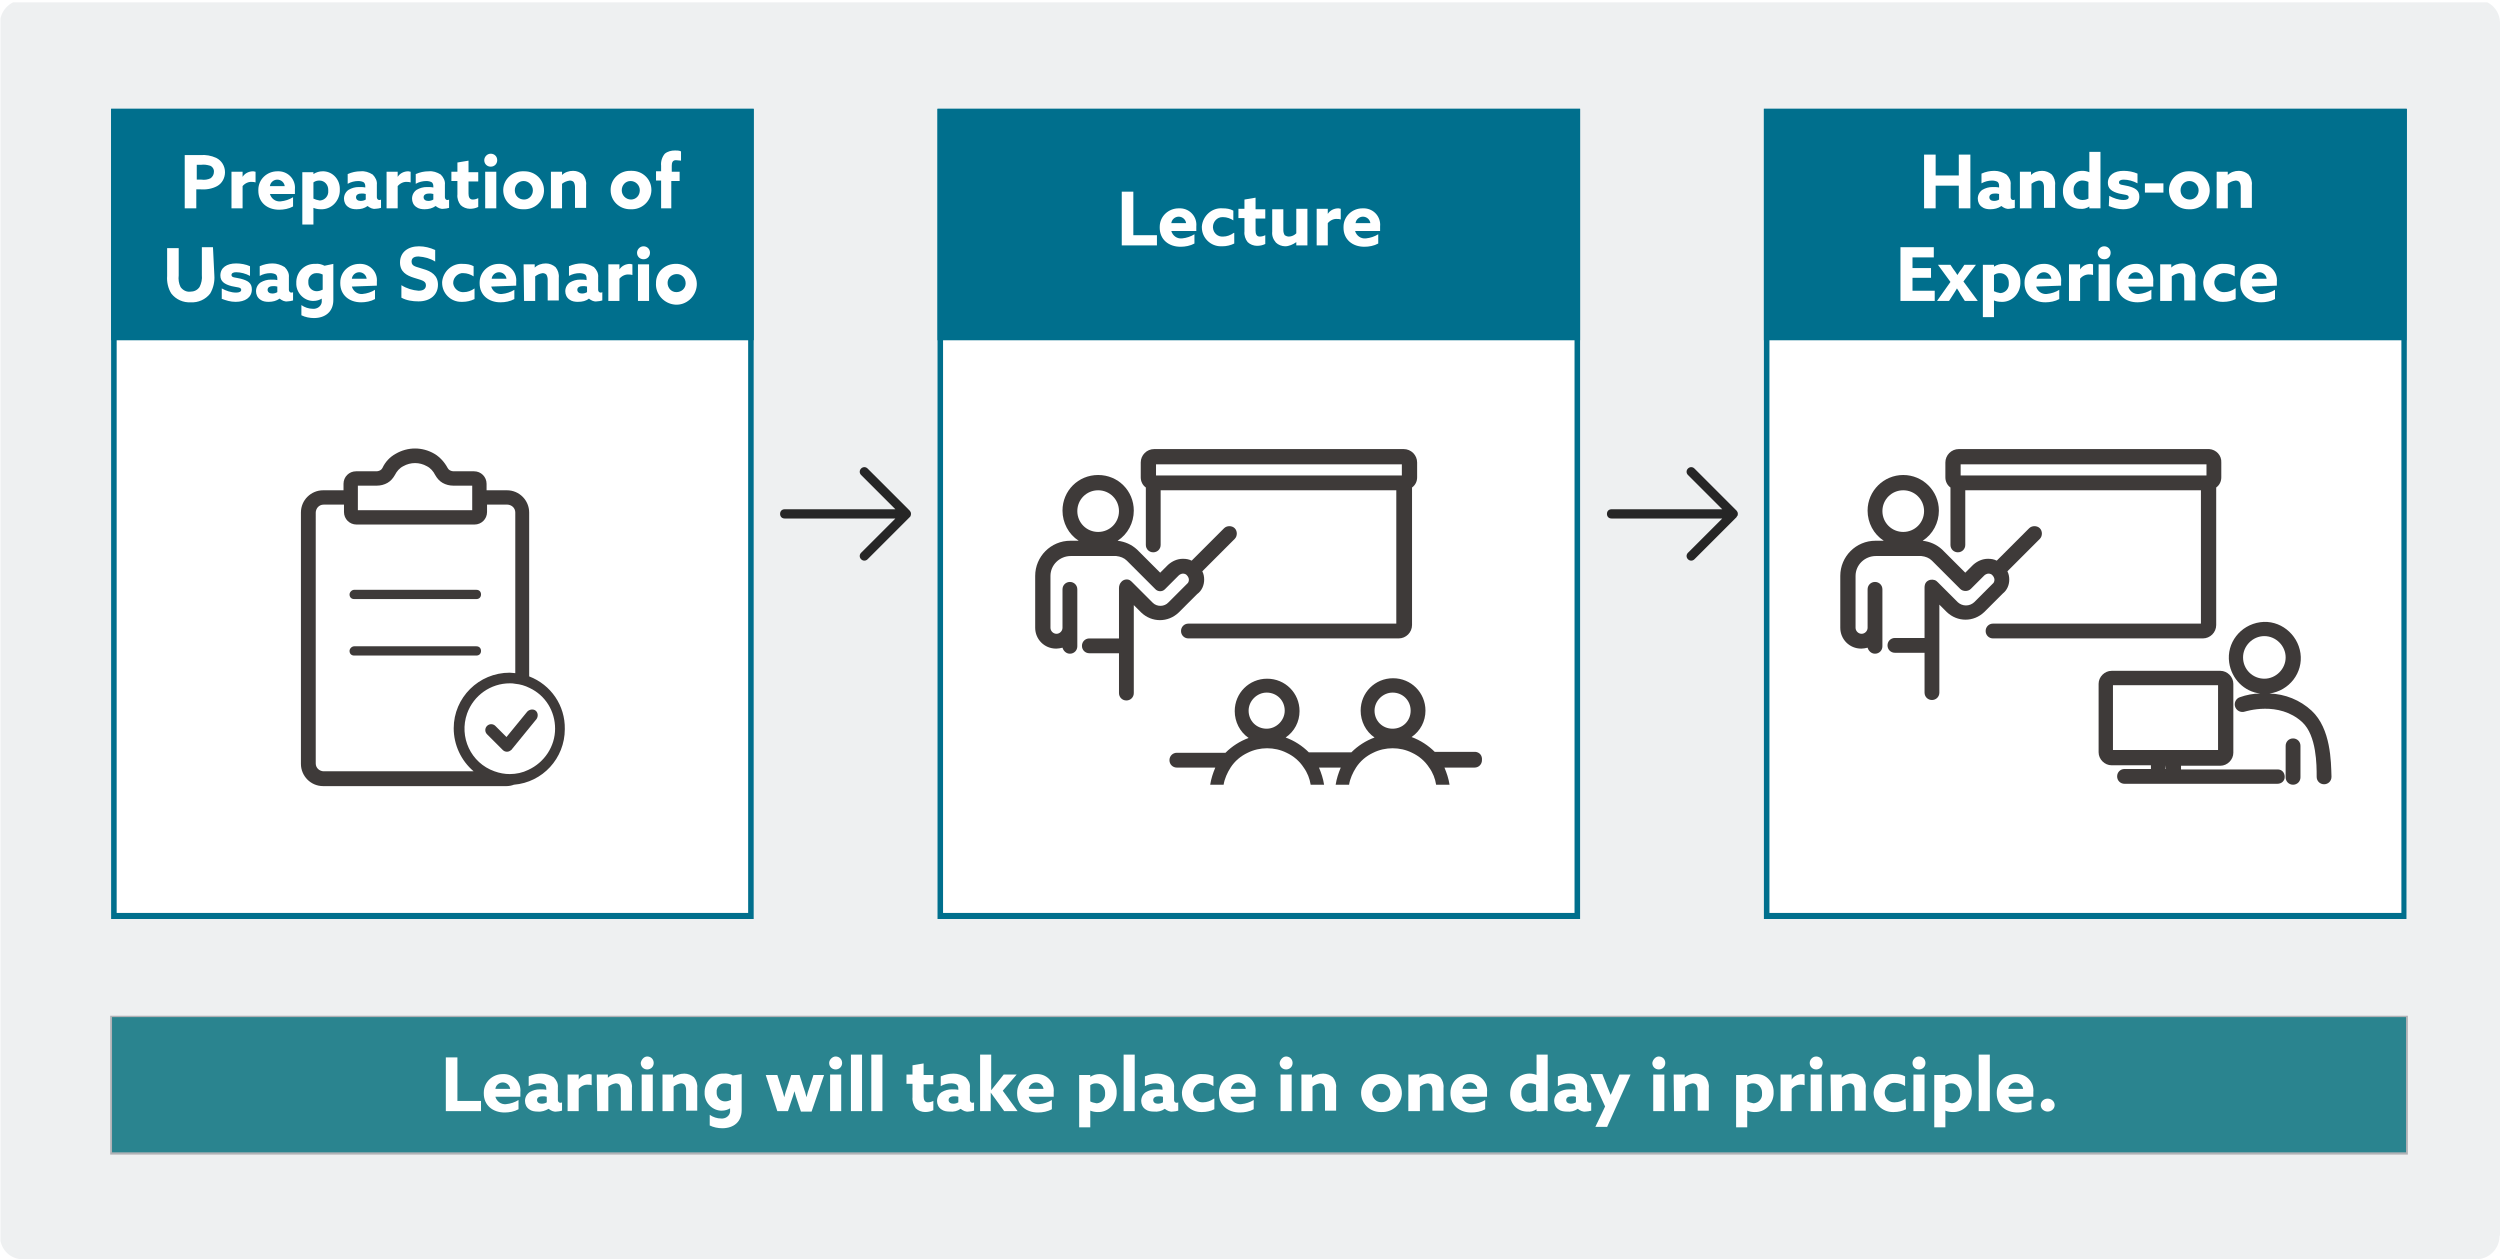
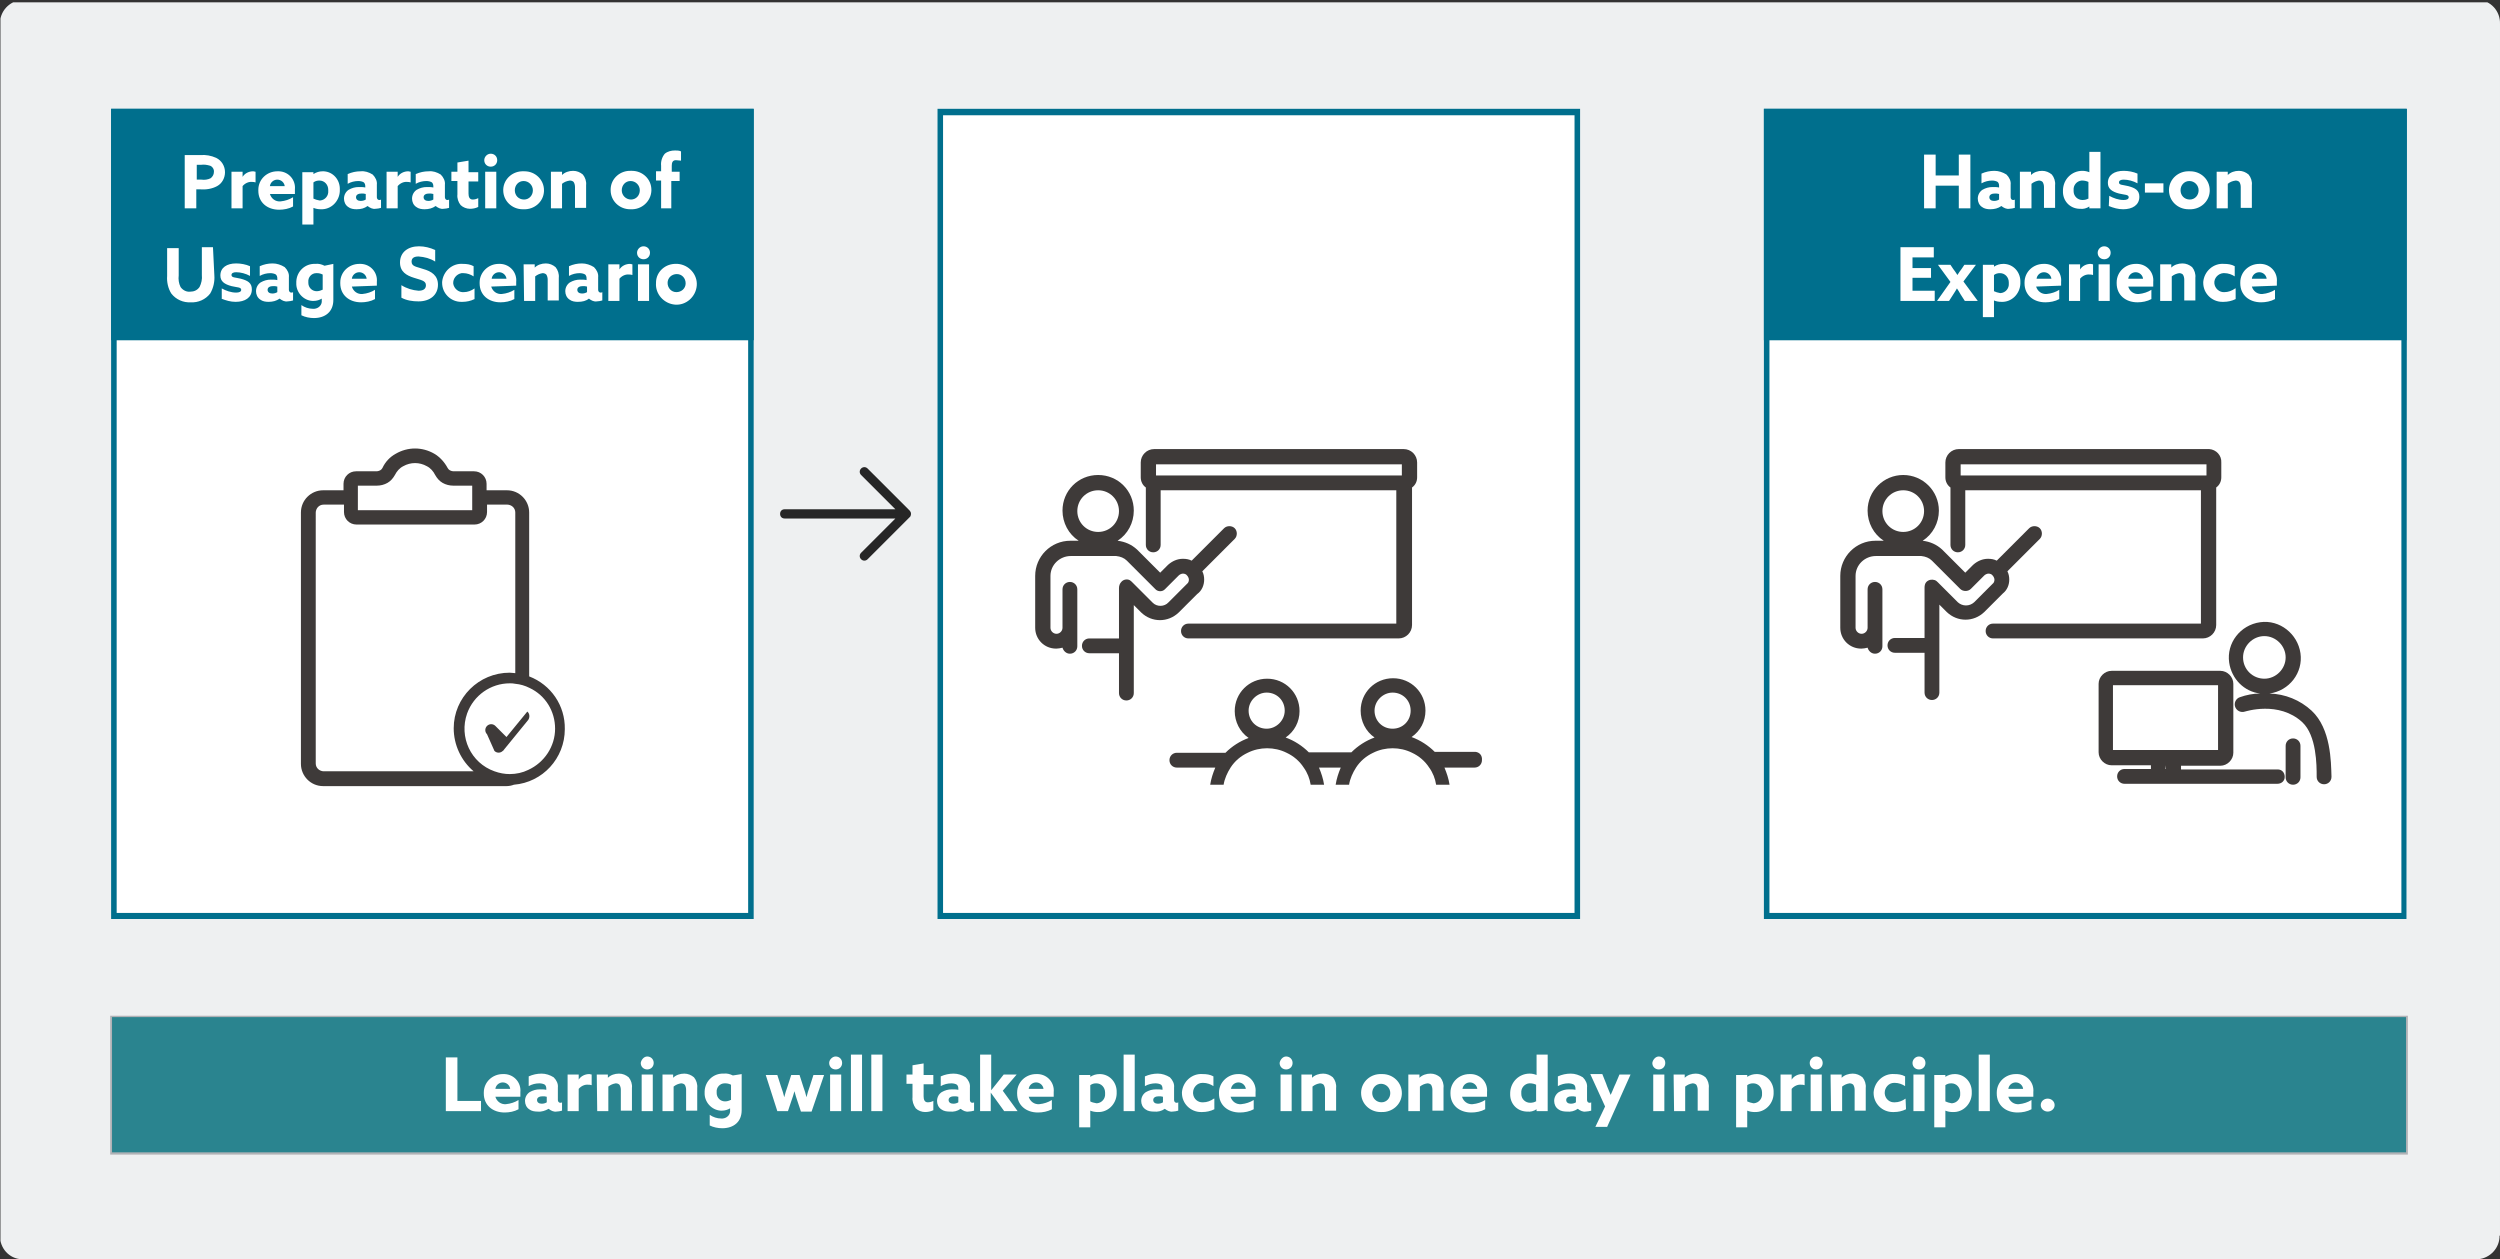
<svg xmlns="http://www.w3.org/2000/svg" xmlns:xlink="http://www.w3.org/1999/xlink" version="1.1" id="レイヤー_1" x="0px" y="0px" viewBox="0 0 540 272" style="enable-background:new 0 0 540 272;" xml:space="preserve">
  <rect x="0" y="0" width="540" height="272" fill="#333333" stroke="none" />
  <style type="text/css">
	.st0{clip-path:url(#SVGID_00000087393521946837926250000003205281659387807933_);fill:#FFFFFF;}
	.st1{clip-path:url(#SVGID_00000087393521946837926250000003205281659387807933_);}
	.st2{fill:#EEF0F1;}
	.st3{fill:#2A848F;}
	.st4{fill:#B0B2B6;}
	.st5{fill:#FFFFFF;}
	.st6{fill:#006F8D;}
	.st7{fill:#3E3A39;}
	.st8{fill:#262626;}
</style>
  <g>
    <defs>
      <rect id="SVGID_1_" width="540" height="272" />
    </defs>
    <clipPath id="SVGID_00000148653984394415320910000007264007300576606624_">
      <use xlink:href="#SVGID_1_" style="overflow:visible;" />
    </clipPath>
-     <rect style="clip-path:url(#SVGID_00000148653984394415320910000007264007300576606624_);fill:#FFFFFF;" width="540" height="272" />
    <g transform="translate(0.1 0.5)" style="clip-path:url(#SVGID_00000148653984394415320910000007264007300576606624_);">
      <path class="st2" d="M539.8,266.3c0.1,2.7-2,5-4.7,5.2H4.6c-2.7-0.1-4.8-2.4-4.7-5.2V4.7c-0.1-2.7,2-5,4.7-5.2h530.6    c2.7,0.1,4.8,2.4,4.7,5.2v261.7H539.8z" />
      <g transform="translate(0 25)">
        <rect x="23.9" y="194" class="st3" width="495.9" height="29.6" />
        <path class="st4" d="M520,223.9H23.7v-30H520V223.9z M24.1,223.4h495.5v-29.2H24.1L24.1,223.4z" />
      </g>
      <rect x="23.9" y="23" class="st5" width="138.8" height="175" />
      <path class="st6" d="M161.5,24.4v172.3H25.1V24.4H161.5 M162.7,23H23.9v175h138.8V23z" />
      <rect x="23.9" y="23" class="st6" width="138.8" height="50" />
      <path class="st5" d="M39.8,44.5h2.5v-4.1h0.8c1.3,0.1,2.6-0.1,3.7-0.7c1.1-0.6,1.7-1.8,1.7-3c0-1.3-0.7-2.5-1.9-3.1    c-1.1-0.5-2.3-0.7-3.4-0.6h-3.4L39.8,44.5z M42.4,38.3v-3.2h0.9c0.7-0.1,1.3,0,2,0.2c0.5,0.2,0.9,0.8,0.8,1.4c0,0.5-0.3,1-0.7,1.3    c-0.6,0.3-1.3,0.4-2,0.3L42.4,38.3z M49.9,44.5h2.4v-4.8c0.5-0.6,1.3-1,2.1-0.9c0.2,0,0.4,0,0.7,0.1v-2.3c-0.2,0-0.3-0.1-0.5-0.1    c-0.9,0-1.8,0.4-2.3,1.2l0,0v-1.1h-2.4L49.9,44.5z M63.6,41.2c0-0.3,0-0.6,0-0.8c0.2-2-1.3-3.8-3.4-3.9c-0.1,0-0.3,0-0.4,0    c-2.2,0-4.1,1.7-4.1,4c0,0.1,0,0.1,0,0.2c0,2.5,1.9,4.1,4.5,4.1c1,0,2.1-0.2,3-0.7v-2c-0.8,0.5-1.7,0.8-2.7,0.9    c-1.1,0.1-2-0.6-2.3-1.6H63.6z M58.2,39.7c0.1-0.8,0.8-1.4,1.6-1.4c0.8,0,1.5,0.6,1.6,1.4H58.2z M67.6,44.4L67.6,44.4    c0.5,0.2,1,0.3,1.6,0.3c2.2,0.1,4-1.7,4.1-3.9c0-0.1,0-0.2,0-0.3c0.1-2.1-1.4-3.9-3.5-4c-0.1,0-0.1,0-0.2,0c-0.7,0-1.4,0.2-2,0.6    l0,0v-0.4h-2.4V48h2.4L67.6,44.4z M67.6,42.4v-3.5c0.4-0.3,0.8-0.4,1.3-0.4c1.1,0,1.9,0.9,1.9,2c0,0.1,0,0.1,0,0.2    c0.1,1.1-0.7,2-1.7,2.1c-0.1,0-0.2,0-0.2,0C68.4,42.7,68,42.6,67.6,42.4L67.6,42.4z M79.3,44c0.5,0.4,1.1,0.7,1.7,0.6    c0.4,0,0.8-0.1,1.2-0.2v-1.8c-0.1,0.1-0.3,0.1-0.4,0.1c-0.3,0-0.5-0.3-0.5-0.6v-2.7c0.1-0.8-0.3-1.6-0.9-2.2    c-0.8-0.5-1.7-0.8-2.6-0.7c-1,0-1.9,0.2-2.8,0.6v2.1c0.7-0.4,1.5-0.6,2.3-0.6c0.4,0,0.9,0.1,1.2,0.3c0.2,0.2,0.3,0.5,0.3,0.8V40    c-0.4-0.1-0.9-0.1-1.4-0.1c-0.8,0-1.5,0.2-2.2,0.6c-0.6,0.4-1,1.1-1,1.9c0,0.7,0.3,1.4,0.9,1.8c0.5,0.4,1.2,0.5,1.8,0.5    C77.9,44.7,78.6,44.5,79.3,44L79.3,44z M78.9,42.6c-0.3,0.2-0.7,0.3-1.1,0.3c-0.6,0-1-0.3-1-0.8c0-0.6,0.6-0.8,1.2-0.8    c0.3,0,0.6,0,0.9,0.1L78.9,42.6z M83.4,44.5h2.4v-4.8c0.5-0.6,1.3-1,2.1-0.9c0.2,0,0.4,0,0.7,0.1v-2.3c-0.2,0-0.3-0.1-0.5-0.1    c-0.9,0-1.8,0.4-2.3,1.2l0,0v-1.1h-2.4V44.5z M94,44c0.5,0.4,1.1,0.7,1.7,0.6c0.4,0,0.8-0.1,1.2-0.2v-1.8    c-0.1,0.1-0.3,0.1-0.4,0.1c-0.3,0-0.5-0.3-0.5-0.6v-2.7c0.1-0.8-0.3-1.6-0.9-2.2c-0.8-0.5-1.7-0.8-2.6-0.7c-1,0-1.9,0.2-2.8,0.6    v2.1c0.7-0.4,1.5-0.6,2.3-0.6c0.4,0,0.9,0.1,1.2,0.3c0.2,0.2,0.3,0.5,0.3,0.8V40c-0.4-0.1-0.9-0.1-1.4-0.1c-0.8,0-1.5,0.2-2.2,0.6    c-0.6,0.4-1,1.1-1,1.9c0,0.7,0.3,1.4,0.9,1.8c0.5,0.4,1.2,0.5,1.8,0.5C92.5,44.7,93.3,44.5,94,44L94,44z M93.5,42.6    c-0.3,0.2-0.7,0.3-1.1,0.3c-0.6,0-1-0.3-1-0.8c0-0.6,0.6-0.8,1.2-0.8c0.3,0,0.6,0,0.9,0.1L93.5,42.6z M103.2,42.3    c-0.4,0.2-0.8,0.3-1.2,0.3c-0.7,0-0.9-0.6-0.9-1.3v-2.6h2.1v-2h-2.1v-2.5l-2.4,0.4v2h-1.3v2h1.3v2.9c-0.1,0.8,0.2,1.7,0.7,2.3    c0.5,0.5,1.3,0.8,2,0.8c0.6,0,1.2-0.1,1.8-0.4V42.3z M104.5,34.1c0,0.8,0.6,1.4,1.4,1.4c0.8,0,1.4-0.6,1.4-1.4    c0-0.8-0.6-1.4-1.4-1.4C105.1,32.7,104.5,33.4,104.5,34.1z M104.7,44.5h2.4v-7.9h-2.4V44.5z M111.1,40.6c0-1.1,0.8-2,1.9-2    c0,0,0,0,0,0c1.1,0,2,0.9,2,2c0,0,0,0,0,0c0,1.1-0.8,2-1.9,2c0,0,0,0,0,0C111.9,42.6,111.1,41.7,111.1,40.6    C111.1,40.6,111.1,40.6,111.1,40.6z M108.6,40.6c0,2.3,1.9,4.1,4.2,4.1c0.1,0,0.1,0,0.2,0c2.3,0.1,4.3-1.6,4.4-3.9    c0-0.1,0-0.1,0-0.2c0-2.3-1.9-4.1-4.2-4.1c-0.1,0-0.1,0-0.2,0c-2.3-0.1-4.3,1.6-4.4,3.9C108.6,40.5,108.6,40.5,108.6,40.6z     M118.9,44.5h2.4v-5.3c0.5-0.4,1-0.6,1.7-0.7c0.3,0,0.6,0.1,0.8,0.3c0.2,0.3,0.3,0.7,0.3,1.1v4.5h2.4v-4.9    c0.1-0.8-0.2-1.7-0.7-2.3c-0.6-0.5-1.3-0.8-2.1-0.8c-0.9,0-1.8,0.3-2.4,0.9l0,0v-0.7h-2.4L118.9,44.5z M134.2,40.6    c0-1.1,0.8-2,1.9-2c0,0,0,0,0,0c1.1,0,2,0.9,2,2c0,0,0,0,0,0c0,1.1-0.8,2-1.9,2c0,0,0,0,0,0C135.1,42.6,134.2,41.7,134.2,40.6    C134.2,40.6,134.2,40.6,134.2,40.6z M131.8,40.6c0,2.3,1.9,4.1,4.2,4.1c0.1,0,0.1,0,0.2,0c2.3,0.1,4.3-1.7,4.4-4    c0-0.1,0-0.1,0-0.2c0-2.3-1.9-4.1-4.2-4.1c-0.1,0-0.1,0-0.2,0c-2.3-0.1-4.3,1.6-4.4,3.9C131.8,40.5,131.8,40.5,131.8,40.6z     M142.5,44.5h2.4v-5.9h1.8v-2H145v-1.3c0-0.7,0.2-1.2,0.9-1.2c0.4,0,0.7,0.1,1.1,0.1v-2c-0.4-0.2-0.9-0.2-1.3-0.2    c-0.8,0-1.6,0.2-2.2,0.7c-0.6,0.7-0.9,1.7-0.8,2.6v1.2h-1.1v2h1.1V44.5z M45.9,52.9h-2.4v6c0.1,0.9-0.1,1.8-0.5,2.6    c-0.5,0.7-1.2,1-2,1c-0.8,0.1-1.6-0.3-2.1-1c-0.4-0.8-0.5-1.7-0.4-2.5v-5.9h-2.5v6c-0.1,1.3,0.2,2.7,0.9,3.8c1,1.3,2.6,2,4.2,1.9    c1.6,0.1,3.2-0.6,4.2-1.9c0.7-1.2,1-2.6,0.9-3.9L45.9,52.9z M47.7,64c1,0.4,2,0.7,3.1,0.7c2,0,3.5-0.9,3.5-2.7    c0-1.4-0.9-1.9-2.4-2.3c-1.2-0.3-2-0.2-2-0.8c0-0.4,0.4-0.6,1-0.6c1,0,2.1,0.3,3,0.8v-2.1c-0.9-0.4-2-0.6-3-0.6    c-2,0-3.4,0.9-3.4,2.6c0,1.3,0.9,1.9,2.4,2.3c1.2,0.3,2.1,0.2,2.1,0.8c0,0.4-0.4,0.6-1.1,0.6c-1.1,0-2.2-0.4-3.1-0.9V64z M60.3,64    c0.5,0.4,1.1,0.7,1.7,0.6c0.4,0,0.8-0.1,1.2-0.2v-1.8c-0.1,0.1-0.3,0.1-0.4,0.1c-0.3,0-0.5-0.3-0.5-0.6v-2.7    c0.1-0.8-0.3-1.6-0.9-2.2c-0.8-0.5-1.7-0.8-2.6-0.8c-1,0-1.9,0.2-2.8,0.6v2.1c0.7-0.4,1.5-0.6,2.3-0.6c0.4,0,0.9,0.1,1.2,0.3    c0.2,0.2,0.3,0.5,0.3,0.8V60c-0.4-0.1-0.9-0.1-1.4-0.1c-0.8,0-1.5,0.2-2.2,0.6c-0.6,0.4-1,1.1-1,1.9c0,0.7,0.3,1.4,0.9,1.8    c0.5,0.4,1.2,0.5,1.8,0.5C58.8,64.7,59.6,64.5,60.3,64L60.3,64z M59.8,62.6c-0.3,0.2-0.7,0.3-1.1,0.3c-0.6,0-1-0.3-1-0.8    c0-0.6,0.6-0.8,1.2-0.8c0.3,0,0.6,0,0.9,0.1L59.8,62.6z M65,67.6c0.8,0.4,1.8,0.6,2.7,0.6c2.5,0,4.2-1.4,4.2-3.9v-7.8L70,56.9    c-0.6-0.3-1.3-0.5-2-0.4c-2.2-0.1-4,1.6-4.1,3.8c0,0.1,0,0.2,0,0.3c-0.1,2,1.5,3.8,3.5,3.9c0.1,0,0.1,0,0.2,0    c0.7,0,1.3-0.2,1.8-0.5l0,0v0.4c0.1,0.9-0.6,1.7-1.6,1.8c-0.1,0-0.2,0-0.3,0c-0.9,0-1.8-0.3-2.5-0.8L65,67.6z M69.5,62.1    c-0.4,0.2-0.8,0.3-1.2,0.3c-1,0-1.8-0.8-1.8-1.8c0-0.1,0-0.1,0-0.2c-0.1-1,0.7-1.9,1.7-1.9c0.1,0,0.1,0,0.2,0    c0.4,0,0.8,0.1,1.2,0.3V62.1z M81.3,61.2c0-0.3,0-0.6,0-0.8c0.2-2-1.3-3.8-3.4-3.9c-0.1,0-0.3,0-0.4,0c-2.2,0-4.1,1.7-4.1,4    c0,0.1,0,0.1,0,0.2c0,2.5,1.9,4.1,4.5,4.1c1,0,2.1-0.2,3-0.7v-2c-0.8,0.5-1.7,0.8-2.7,0.9c-1.1,0.1-2-0.6-2.3-1.6L81.3,61.2z     M75.9,59.7c0.1-0.8,0.8-1.4,1.6-1.4c0.8,0,1.5,0.6,1.6,1.4H75.9z M86.6,63.8c1.1,0.6,2.4,0.8,3.7,0.8c2.5,0,4.2-1.4,4.2-3.6    c0-2-1.4-2.9-3.2-3.4c-1.4-0.5-2.5-0.5-2.5-1.6c0-0.8,0.6-1.1,1.5-1.1c1.3,0.1,2.5,0.4,3.6,1.1v-2.5c-1.1-0.5-2.3-0.8-3.5-0.8    c-2.4,0-4.1,1.3-4.1,3.5c0,2,1.4,2.8,3,3.3c1.5,0.5,2.6,0.6,2.6,1.6c0,0.9-0.7,1.2-1.6,1.2c-1.3-0.1-2.6-0.5-3.7-1.2V63.8z     M102.4,61.8c-0.7,0.5-1.5,0.8-2.3,0.8c-1.1,0.1-2.1-0.7-2.3-1.8c-0.1-1.1,0.7-2.1,1.8-2.3c0.1,0,0.3,0,0.4,0    c0.8,0,1.6,0.3,2.2,0.7V57c-0.7-0.4-1.5-0.5-2.3-0.5c-2.3-0.2-4.3,1.6-4.5,3.9c0,0.1,0,0.1,0,0.2c0,2.3,1.9,4.1,4.1,4.1    c0.1,0,0.2,0,0.3,0c0.9,0,1.8-0.2,2.6-0.6V61.8z M111.4,61.2c0-0.3,0-0.6,0-0.8c0.2-2-1.3-3.8-3.4-3.9c-0.1,0-0.3,0-0.4,0    c-2.2,0-4.1,1.8-4.1,4c0,0.1,0,0.1,0,0.2c0,2.5,1.9,4.1,4.5,4.1c1,0,2.1-0.2,3-0.7v-2c-0.8,0.5-1.7,0.8-2.7,0.9    c-1.1,0.1-2-0.6-2.3-1.6L111.4,61.2z M106.1,59.7c0.1-0.8,0.8-1.4,1.6-1.4c0.8,0,1.5,0.6,1.6,1.4H106.1z M113.1,64.5h2.4v-5.3    c0.5-0.4,1-0.6,1.6-0.7c0.3,0,0.6,0.1,0.8,0.3c0.2,0.3,0.3,0.7,0.3,1.1v4.5h2.4v-4.9c0.1-0.8-0.2-1.7-0.7-2.3    c-0.6-0.5-1.3-0.8-2.1-0.8c-0.9,0-1.8,0.3-2.4,0.9l0,0v-0.7h-2.4L113.1,64.5z M127.1,64c0.5,0.4,1.1,0.7,1.7,0.6    c0.4,0,0.8-0.1,1.2-0.2v-1.8c-0.1,0.1-0.3,0.1-0.4,0.1c-0.3,0-0.5-0.3-0.5-0.6v-2.7c0.1-0.8-0.3-1.6-0.9-2.2    c-0.8-0.5-1.7-0.8-2.6-0.8c-1,0-1.9,0.2-2.8,0.6v2.1c0.7-0.4,1.5-0.6,2.3-0.6c0.4,0,0.9,0.1,1.2,0.3c0.2,0.2,0.3,0.5,0.3,0.8V60    c-0.4-0.1-0.9-0.1-1.4-0.1c-0.8,0-1.5,0.2-2.2,0.6c-0.6,0.4-1,1.1-1,1.9c0,0.7,0.3,1.4,0.9,1.8c0.5,0.4,1.2,0.5,1.8,0.5    C125.7,64.7,126.5,64.5,127.1,64L127.1,64z M126.7,62.6c-0.3,0.2-0.7,0.3-1.1,0.3c-0.6,0-1-0.3-1-0.8c0-0.6,0.6-0.8,1.2-0.8    c0.3,0,0.6,0,0.9,0.1L126.7,62.6z M131.3,64.5h2.4v-4.8c0.5-0.6,1.3-1,2.1-0.9c0.2,0,0.4,0,0.7,0.1v-2.3c-0.2,0-0.3-0.1-0.5-0.1    c-0.9,0-1.8,0.4-2.3,1.2l0,0v-1.1h-2.4V64.5z M137.5,54.1c0,0.8,0.6,1.4,1.4,1.4c0.8,0,1.4-0.6,1.4-1.4c0-0.8-0.6-1.4-1.4-1.4    c0,0,0,0,0,0C138.1,52.7,137.5,53.4,137.5,54.1z M137.7,64.5h2.4v-7.9h-2.4V64.5z M144.1,60.6c0-1.1,0.9-1.9,2-1.9    c1.1,0,1.9,0.9,1.9,2c0,1.1-0.9,1.9-2,1.9C144.9,62.6,144.1,61.7,144.1,60.6C144.1,60.6,144.1,60.6,144.1,60.6z M141.6,60.6    c-0.2,2.4,1.7,4.5,4.1,4.7c2.4,0.2,4.5-1.7,4.7-4.1s-1.7-4.5-4.1-4.7c-0.1,0-0.2,0-0.3,0c-2.3-0.1-4.3,1.6-4.4,3.9    C141.6,60.5,141.6,60.5,141.6,60.6z" />
      <rect x="202.4" y="23" class="st5" width="138.8" height="175" />
      <rect x="380.9" y="23" class="st5" width="138.8" height="175" />
      <path class="st6" d="M518.6,24.4v172.3H382.1V24.4H518.6 M519.8,23H380.9v175h138.8L519.8,23L519.8,23z" />
      <rect x="380.9" y="23" class="st6" width="138.8" height="50" />
      <path class="st5" d="M415.5,44.5h2.5v-4.9h5v4.9h2.5V32.9h-2.5v4.5h-5v-4.5h-2.5V44.5z M432.2,44c0.5,0.4,1.1,0.7,1.7,0.6    c0.4,0,0.8-0.1,1.2-0.2v-1.8c-0.1,0.1-0.3,0.1-0.4,0.1c-0.3,0-0.5-0.3-0.5-0.6v-2.7c0.1-0.8-0.3-1.6-0.9-2.2    c-0.8-0.5-1.7-0.8-2.6-0.8c-1,0-1.9,0.2-2.8,0.6v2.1c0.7-0.4,1.5-0.6,2.3-0.6c0.4,0,0.9,0.1,1.2,0.3c0.2,0.2,0.3,0.5,0.3,0.8V40    c-0.4-0.1-0.9-0.1-1.4-0.1c-0.8,0-1.5,0.2-2.2,0.6c-0.6,0.4-1,1.1-1,1.9c0,0.7,0.3,1.4,0.9,1.8c0.5,0.4,1.2,0.5,1.8,0.5    C430.7,44.7,431.5,44.5,432.2,44L432.2,44z M431.7,42.6c-0.3,0.2-0.7,0.3-1.1,0.3c-0.6,0-1-0.3-1-0.8c0-0.6,0.6-0.8,1.2-0.8    c0.3,0,0.6,0,0.9,0.1L431.7,42.6z M436.3,44.5h2.4v-5.3c0.5-0.4,1-0.6,1.6-0.7c0.3,0,0.6,0.1,0.8,0.3c0.2,0.3,0.3,0.7,0.3,1.1v4.5    h2.4v-4.9c0.1-0.8-0.2-1.7-0.7-2.3c-0.6-0.5-1.3-0.8-2.1-0.8c-0.9,0-1.8,0.3-2.4,0.9l0,0v-0.7h-2.4V44.5z M451.2,44.1v0.4h2.4    V32.3h-2.4v4.4l0,0c-0.5-0.2-1-0.3-1.5-0.3c-2.3,0-4.1,1.8-4.2,4.1c0,0.1,0,0.1,0,0.2c-0.1,2.1,1.4,3.8,3.5,3.9c0.1,0,0.1,0,0.2,0    C449.9,44.7,450.6,44.5,451.2,44.1L451.2,44.1z M451.1,42.3c-0.4,0.3-0.9,0.4-1.4,0.4c-1,0-1.9-0.8-1.9-1.9c0-0.1,0-0.1,0-0.2    c-0.1-1.1,0.7-2,1.7-2.1c0.1,0,0.2,0,0.2,0c0.4,0,0.9,0.1,1.3,0.3V42.3z M455.4,44c1,0.4,2,0.7,3.1,0.7c2,0,3.5-0.9,3.5-2.7    c0-1.4-0.9-1.9-2.4-2.3c-1.2-0.3-2-0.2-2-0.8c0-0.4,0.4-0.6,1-0.6c1,0,2.1,0.3,3,0.8v-2.1c-0.9-0.4-2-0.6-3-0.6    c-2,0-3.4,0.9-3.4,2.6c0,1.3,0.9,1.9,2.4,2.3c1.2,0.3,2.1,0.2,2.1,0.8c0,0.4-0.4,0.6-1.1,0.6c-1.1,0-2.2-0.4-3.1-0.9L455.4,44z     M463.2,41.1h4v-2h-4V41.1z M470.9,40.6c0-1.1,0.8-2,1.9-2c0,0,0,0,0,0c1.1,0,2,0.9,2,2c0,0,0,0,0,0c0,1.1-0.8,2-1.9,2    c0,0,0,0,0,0C471.7,42.6,470.9,41.7,470.9,40.6C470.9,40.6,470.9,40.6,470.9,40.6L470.9,40.6z M468.4,40.6c0,2.3,1.9,4.1,4.2,4.1    c0.1,0,0.1,0,0.2,0c2.3,0.1,4.3-1.6,4.4-3.9c0-0.1,0-0.1,0-0.2c0-2.3-1.9-4.1-4.2-4.1c-0.1,0-0.1,0-0.2,0    c-2.3-0.1-4.3,1.6-4.4,3.9C468.4,40.5,468.4,40.5,468.4,40.6L468.4,40.6z M478.7,44.5h2.4v-5.3c0.5-0.4,1-0.6,1.7-0.7    c0.3,0,0.6,0.1,0.8,0.3c0.2,0.3,0.3,0.7,0.3,1.1v4.5h2.4v-4.9c0.1-0.8-0.2-1.7-0.7-2.3c-0.6-0.5-1.3-0.8-2.1-0.8    c-0.9,0-1.8,0.3-2.4,0.9l0,0v-0.7h-2.4V44.5z M410.5,64.5h7.3v-2.2h-4.8v-2.8h4v-2.1h-4v-2.3h4.6v-2.2h-7.2V64.5z M418.3,64.5h2.6    l0.9-1.4c0.3-0.5,0.6-0.9,0.8-1.3h0c0.3,0.4,0.5,0.8,0.8,1.3l0.9,1.4h2.8l-3.1-4.2l2.7-3.6h-2.5l-0.6,0.9    c-0.3,0.4-0.6,0.8-0.9,1.3h0c-0.3-0.5-0.6-0.9-0.9-1.3l-0.6-0.9h-2.7l2.7,3.7L418.3,64.5z M430.6,64.4L430.6,64.4    c0.5,0.2,1,0.3,1.6,0.3c2.2,0.1,4-1.7,4.1-3.9c0-0.1,0-0.2,0-0.3c0.1-2.1-1.4-3.9-3.5-4c-0.1,0-0.1,0-0.2,0c-0.7,0-1.4,0.2-2,0.6    l0,0v-0.4h-2.4V68h2.4V64.4z M430.6,62.4v-3.5c0.4-0.3,0.8-0.4,1.3-0.4c1.1,0,1.9,0.9,1.9,2c0,0.1,0,0.1,0,0.2    c0.1,1.1-0.7,2-1.7,2.1c-0.1,0-0.2,0-0.2,0C431.4,62.7,431,62.6,430.6,62.4L430.6,62.4z M445.1,61.2c0-0.3,0-0.6,0-0.8    c0.2-2-1.3-3.8-3.4-3.9c-0.1,0-0.3,0-0.4,0c-2.2,0-4.1,1.7-4.1,4c0,0.1,0,0.1,0,0.2c0,2.5,1.9,4.1,4.5,4.1c1,0,2.1-0.2,3-0.7v-2    c-0.8,0.5-1.7,0.8-2.7,0.9c-1.1,0.1-2-0.6-2.3-1.6L445.1,61.2z M439.8,59.7c0.1-0.8,0.8-1.4,1.6-1.4c0.8,0,1.5,0.6,1.6,1.4H439.8z     M446.8,64.5h2.4v-4.8c0.5-0.6,1.3-1,2.1-0.9c0.2,0,0.4,0,0.7,0.1v-2.3c-0.2,0-0.3-0.1-0.5-0.1c-0.9,0-1.8,0.4-2.3,1.2l0,0v-1.1    h-2.4V64.5z M453,54.1c0,0.8,0.6,1.4,1.4,1.4c0.8,0,1.4-0.6,1.4-1.4c0-0.8-0.6-1.4-1.4-1.4c0,0,0,0,0,0    C453.6,52.7,453,53.4,453,54.1z M453.2,64.5h2.4v-7.9h-2.4V64.5z M465,61.2c0-0.3,0-0.6,0-0.8c0.2-2-1.3-3.8-3.4-3.9    c-0.1,0-0.3,0-0.4,0c-2.2,0-4.1,1.7-4.1,4c0,0.1,0,0.1,0,0.2c0,2.5,1.9,4.1,4.5,4.1c1,0,2.1-0.2,3-0.7v-2    c-0.8,0.5-1.7,0.8-2.7,0.9c-1.1,0.1-2-0.6-2.3-1.6H465z M459.6,59.7c0.1-0.8,0.8-1.4,1.6-1.4c0.8,0,1.5,0.6,1.6,1.4H459.6z     M466.6,64.5h2.4v-5.3c0.5-0.4,1-0.6,1.6-0.7c0.3,0,0.6,0.1,0.8,0.3c0.2,0.3,0.3,0.7,0.3,1.1v4.5h2.4v-4.9    c0.1-0.8-0.2-1.7-0.7-2.3c-0.6-0.5-1.3-0.8-2.1-0.8c-0.9,0-1.8,0.3-2.4,0.9l0,0v-0.7h-2.4V64.5z M482.7,61.8    c-0.7,0.5-1.5,0.8-2.3,0.8c-1.1,0.1-2.1-0.8-2.2-1.9s0.8-2.1,1.9-2.2c0.1,0,0.2,0,0.3,0c0.8,0,1.6,0.3,2.2,0.7V57    c-0.7-0.4-1.5-0.5-2.3-0.5c-2.3-0.2-4.3,1.6-4.5,3.9c0,0.1,0,0.1,0,0.2c0,2.3,1.9,4.1,4.1,4.1c0.1,0,0.2,0,0.3,0    c0.9,0,1.8-0.2,2.6-0.6V61.8z M491.7,61.2c0-0.3,0-0.6,0-0.8c0.2-2-1.3-3.8-3.4-3.9c-0.1,0-0.3,0-0.4,0c-2.2,0-4.1,1.7-4.1,4    c0,0.1,0,0.1,0,0.2c0,2.5,1.9,4.1,4.5,4.1c1,0,2.1-0.2,3-0.7v-2c-0.8,0.5-1.7,0.8-2.7,0.9c-1.1,0.1-2-0.6-2.3-1.6L491.7,61.2z     M486.3,59.7c0.1-0.8,0.8-1.4,1.6-1.4c0.8,0,1.5,0.6,1.6,1.4H486.3z" />
      <g transform="translate(-1 16)">
        <path class="st7" d="M115.2,129.6V94.2c0-2.6-2.1-4.8-4.8-4.8c0,0,0,0,0,0H106V88c0-1.5-1.2-2.7-2.7-2.7h-4.5     c-0.2,0-0.5-0.1-0.7-0.2c-0.2-0.1-0.4-0.3-0.5-0.5c-0.7-1.3-1.7-2.4-2.9-3.1c-2.6-1.5-5.7-1.5-8.3,0c-1.3,0.7-2.3,1.8-2.9,3.1     c-0.1,0.2-0.3,0.4-0.5,0.5c-0.2,0.1-0.5,0.2-0.7,0.2h-4.5c-1.5,0-2.7,1.2-2.7,2.7v1.4h-4.4c-2.6,0-4.8,2.1-4.8,4.8c0,0,0,0,0,0     v54.3c0,2.6,2.1,4.8,4.8,4.8c0,0,0,0,0,0h39.6c0.5,0,1.1-0.1,1.6-0.3c6.2-0.5,11-5.7,11-12C123,135.9,119.9,131.4,115.2,129.6z      M78.2,88.4h4.1c0.8,0,1.6-0.2,2.3-0.6c0.7-0.4,1.2-1,1.6-1.7c0.4-0.8,1-1.5,1.8-1.9c1.6-0.9,3.5-0.9,5.1,0     c0.8,0.4,1.4,1.1,1.8,1.9c0.4,0.7,0.9,1.3,1.6,1.7c0.7,0.4,1.5,0.6,2.3,0.6h4.1v5.3H78.2V88.4z M70.8,150.1     c-0.4,0-0.9-0.2-1.2-0.5c-0.3-0.3-0.5-0.7-0.5-1.2V94.2c0-0.4,0.2-0.9,0.5-1.2c0.3-0.3,0.7-0.5,1.2-0.5h4.4v1.6     c0,1.5,1.2,2.7,2.7,2.7h25.5c1.5,0,2.7-1.2,2.7-2.7v-1.6h4.4c0.4,0,0.9,0.2,1.2,0.5c0.3,0.3,0.5,0.7,0.5,1.2v34.7     c-0.4,0-0.8-0.1-1.2-0.1c-6.7,0-12.1,5.4-12.1,12c0,3.6,1.6,7,4.3,9.3L70.8,150.1L70.8,150.1z M115,149.8c-1.2,0.6-2.6,0.9-4,0.9     c-1.1,0-2.2-0.2-3.3-0.6c-5.1-1.8-7.7-7.4-5.9-12.5c1.4-3.9,5.1-6.5,9.2-6.5c0.4,0,0.8,0,1.2,0.1c1.1,0.1,2.1,0.4,3.1,0.9     c3.4,1.6,5.5,5,5.5,8.8C120.8,144.7,118.5,148.2,115,149.8z" />
-         <path class="st7" d="M106.1,142.1c-0.5-0.5-0.5-1.3,0-1.8c0.5-0.5,1.3-0.5,1.8,0l2.4,2.4l4.5-5.5c0.5-0.5,1.3-0.6,1.8-0.2     c0.5,0.4,0.6,1.2,0.2,1.8l-5.3,6.5c0,0.1-0.1,0.1-0.2,0.2c-0.5,0.5-1.3,0.5-1.8,0c0,0,0,0,0,0L106.1,142.1z" />
-         <path class="st7" d="M103.8,112.9H77.4c-0.6,0-1-0.4-1-1c0-0.5,0.5-1,1-1h26.4c0.6,0,1,0.4,1,1S104.4,112.9,103.8,112.9z" />
-         <path class="st7" d="M103.8,125.1H77.4c-0.6,0-1-0.4-1-1c0-0.5,0.5-1,1-1h26.4c0.6,0,1,0.4,1,1S104.4,125.1,103.8,125.1z" />
+         <path class="st7" d="M106.1,142.1c-0.5-0.5-0.5-1.3,0-1.8c0.5-0.5,1.3-0.5,1.8,0l2.4,2.4l4.5-5.5c0.5,0.4,0.6,1.2,0.2,1.8l-5.3,6.5c0,0.1-0.1,0.1-0.2,0.2c-0.5,0.5-1.3,0.5-1.8,0c0,0,0,0,0,0L106.1,142.1z" />
      </g>
      <g>
        <path class="st8" d="M196.6,110.9c0.1-0.3,0.1-0.5,0-0.8c-0.1-0.1-0.1-0.2-0.2-0.3l-9.1-9.1c-0.4-0.4-1-0.4-1.4,0     c-0.4,0.4-0.4,1,0,1.4l7.4,7.4h-23.9c-0.6,0-1,0.4-1,1s0.4,1,1,1h23.9l-7.4,7.4c-0.4,0.4-0.4,1,0,1.4c0,0,0,0,0,0     c0.4,0.4,1,0.4,1.4,0c0,0,0,0,0,0l9.1-9.1C196.5,111.1,196.6,111,196.6,110.9z" />
-         <path class="st8" d="M375.2,110.9c0.1-0.3,0.1-0.5,0-0.8c-0.1-0.1-0.1-0.2-0.2-0.3l-9.1-9.1c-0.4-0.4-1-0.4-1.4,0     c-0.4,0.4-0.4,1,0,1.4l7.4,7.4H348c-0.6,0-1,0.4-1,1s0.4,1,1,1h23.9l-7.4,7.4c-0.4,0.4-0.4,1,0,1.4c0,0,0,0,0,0     c0.4,0.4,1,0.4,1.4,0c0,0,0,0,0,0l9.1-9.1C375,111.1,375.1,111,375.2,110.9z" />
      </g>
      <g transform="translate(0 16)">
        <path class="st7" d="M476.9,80.5H423c-1.6,0-2.9,1.3-2.9,2.9v3.2c0,0.9,0.4,1.7,1.1,2.2v12.4c0,0.9,0.7,1.6,1.6,1.6     s1.6-0.7,1.6-1.6V89.4h50.9v28.8h-44.9c-0.9,0-1.6,0.7-1.6,1.6c0,0.9,0.7,1.6,1.6,1.6c0,0,0,0,0,0h45.3c1.6,0,2.9-1.3,2.9-2.9     V88.8c0.7-0.5,1.1-1.3,1.1-2.2v-3.2c0.1-1.5-1.1-2.8-2.6-2.9C477,80.5,477,80.5,476.9,80.5z M423.4,83.8h53.1v2.4h-53.1V83.8z" />
        <path class="st7" d="M433.9,108.7c0-0.6-0.1-1.2-0.4-1.8l7-7c0.6-0.6,0.6-1.7,0-2.3c-0.6-0.6-1.7-0.6-2.3,0l0,0l-7,7     c-0.6-0.3-1.2-0.4-1.9-0.4l0,0c-1.2,0-2.3,0.5-3.2,1.3l-1.7,1.7l-5-5c-1.2-1.1-2.6-1.7-4.2-1.9c2.2-1.4,3.5-3.9,3.5-6.5     c0-4.3-3.5-7.7-7.7-7.7c-4.2,0-7.7,3.4-7.7,7.7c0,2.6,1.3,5.1,3.5,6.5H405c-4.2,0-7.6,3.4-7.6,7.6c0,0,0,0,0,0v11.2     c0,2.5,2,4.5,4.5,4.5c0,0,0.1,0,0.1,0c0.4,0,0.9-0.1,1.3-0.2c0.2,0.7,0.8,1.3,1.6,1.3c0.9,0,1.6-0.7,1.6-1.6c0,0,0,0,0,0v-12.3     c0-0.9-0.7-1.6-1.6-1.6s-1.6,0.7-1.6,1.6l0,0v8.3c0,0.7-0.6,1.3-1.3,1.3c-0.7,0-1.3-0.6-1.3-1.3v-11.2c0-2.4,2-4.3,4.4-4.3h9.8     c0.9,0.1,1.7,0.4,2.3,1l6.1,6.1c0.6,0.6,1.7,0.6,2.3,0l2.9-2.9c0.2-0.2,0.6-0.4,0.9-0.4c0.3,0,0.7,0.1,0.9,0.4     c0.2,0.2,0.4,0.6,0.4,0.9c0,0.3-0.1,0.7-0.4,0.9l-4,4c-1,0.9-2.5,0.9-3.5,0l-4.3-4.3c-0.2-0.2-0.4-0.4-0.7-0.5     c-0.6-0.2-1.3-0.1-1.8,0.4c-0.3,0.3-0.4,0.8-0.4,1.2v10.9h-6.4c-0.9,0-1.6,0.7-1.6,1.6c0,0.9,0.7,1.6,1.6,1.6c0,0,0,0,0,0h6.4     v8.6c0,0.9,0.7,1.6,1.6,1.6s1.6-0.7,1.6-1.6v-19l1.6,1.6c2.3,2.2,5.8,2.2,8.1,0l4-4C433.4,111,433.9,109.9,433.9,108.7z      M411,89.4c2.5,0,4.5,2,4.5,4.5s-2,4.5-4.5,4.5s-4.5-2-4.5-4.5C406.5,91.4,408.5,89.4,411,89.4C411,89.4,411,89.4,411,89.4z" />
        <path class="st7" d="M499.2,137c-2.5-2.3-5.7-3.6-9.1-3.7c4.3-0.6,7.3-4.5,6.7-8.7s-4.5-7.3-8.7-6.7c-4.3,0.6-7.3,4.5-6.7,8.7     c0.5,3.5,3.2,6.3,6.7,6.7c-1.5,0-3,0.3-4.4,0.8c-0.9,0.3-1.3,1.3-1,2.1c0.3,0.8,1.2,1.3,2.1,1c0.1,0,7.3-2.4,12.4,2.3     c3.1,2.9,3.1,9.3,3.1,11.7v0.1c0,0.9,0.7,1.6,1.6,1.6s1.6-0.7,1.6-1.6v-0.1C503.4,148.1,503.4,140.9,499.2,137z M484.4,125.5     c0-2.5,2.1-4.6,4.6-4.6c2.5,0,4.6,2.1,4.6,4.6c0,2.5-2.1,4.6-4.6,4.6C486.5,130.1,484.4,128.1,484.4,125.5     C484.4,125.5,484.4,125.5,484.4,125.5L484.4,125.5z" />
        <path class="st7" d="M495.2,143c-0.9,0-1.6,0.7-1.6,1.6c0,0,0,0,0,0v6.8c0,0.9,0.7,1.6,1.6,1.6s1.6-0.7,1.6-1.6v-6.8     C496.8,143.7,496.1,143,495.2,143C495.2,143,495.2,143,495.2,143z" />
        <path class="st7" d="M491.7,149.7H471v-0.8h8.5c1.5,0,2.8-1.3,2.8-2.8v-14.9c0-1.5-1.3-2.8-2.8-2.8H456c-1.5,0-2.8,1.3-2.8,2.8     V146c0,1.5,1.3,2.8,2.8,2.8h8.5v0.8h-5.7c-0.9,0-1.6,0.7-1.6,1.6c0,0.9,0.7,1.6,1.6,1.6c0,0,0,0,0,0h33c0.9,0,1.6-0.6,1.6-1.5     c0-0.9-0.6-1.6-1.5-1.6C491.8,149.7,491.8,149.7,491.7,149.7L491.7,149.7z M456.3,131.5H479v14h-22.7L456.3,131.5z M467.6,148.8     L467.6,148.8l0.1,0.8h-0.1V148.8z" />
      </g>
      <g>
        <g>
-           <rect x="202.4" y="23" class="st6" width="138.8" height="50" />
          <path class="st5" d="M242.2,52.5h7.6v-2.2h-5.1v-9.4h-2.5V52.5z M258.3,49.2c0-0.3,0-0.6,0-0.8c0.2-2-1.3-3.8-3.4-3.9      c-0.1,0-0.3,0-0.4,0c-2.2,0-4.1,1.7-4.1,4c0,0.1,0,0.1,0,0.2c0,2.5,1.9,4.1,4.5,4.1c1,0,2.1-0.2,3-0.7v-2      c-0.8,0.5-1.7,0.8-2.7,0.9c-1.1,0.1-2-0.6-2.3-1.6H258.3z M252.9,47.7c0.1-0.8,0.8-1.4,1.6-1.4c0.8,0,1.5,0.6,1.6,1.4H252.9z       M266.4,49.8c-0.7,0.5-1.5,0.8-2.3,0.8c-1.1,0.1-2.1-0.7-2.2-1.9c0-0.1,0-0.1,0-0.2c0-1.1,0.9-2.1,2-2.1c0.1,0,0.1,0,0.2,0      c0.8,0,1.6,0.3,2.2,0.7V45c-0.7-0.4-1.5-0.5-2.3-0.5c-2.3-0.2-4.3,1.6-4.5,3.9c0,0.1,0,0.1,0,0.2c0,2.3,1.9,4.1,4.1,4.1      c0.1,0,0.2,0,0.3,0c0.9,0,1.8-0.2,2.6-0.6V49.8z M273.2,50.3c-0.4,0.2-0.8,0.3-1.2,0.3c-0.7,0-0.9-0.6-0.9-1.3v-2.6h2.1v-2h-2.1      v-2.5l-2.4,0.4v2h-1.3v2h1.3v2.9c-0.1,0.8,0.2,1.7,0.7,2.3c0.5,0.5,1.3,0.8,2,0.8c0.6,0,1.2-0.1,1.8-0.4L273.2,50.3z       M279.9,51.8v0.7h2.4v-7.9h-2.4v5.3c-0.4,0.4-1,0.7-1.6,0.7c-0.3,0-0.6-0.1-0.9-0.3c-0.2-0.3-0.3-0.7-0.3-1.1v-4.5h-2.4v4.8      c-0.1,0.9,0.2,1.7,0.8,2.4c0.5,0.5,1.3,0.8,2,0.8C278.3,52.7,279.2,52.3,279.9,51.8L279.9,51.8z M284.3,52.5h2.4v-4.8      c0.5-0.6,1.3-1,2.1-0.9c0.2,0,0.4,0,0.7,0.1v-2.3c-0.2,0-0.3-0.1-0.5-0.1c-0.9,0-1.8,0.4-2.3,1.2l0,0v-1.1h-2.4V52.5z M298,49.2      c0-0.3,0-0.6,0-0.8c0.2-2-1.3-3.8-3.4-3.9c-0.1,0-0.3,0-0.4,0c-2.2,0-4.1,1.7-4.1,4c0,0.1,0,0.1,0,0.2c0,2.5,1.9,4.1,4.5,4.1      c1,0,2.1-0.2,3-0.7v-2c-0.8,0.5-1.7,0.8-2.7,0.9c-1.1,0.1-2-0.6-2.3-1.6H298z M292.7,47.7c0.1-0.8,0.8-1.4,1.6-1.4      c0.8,0,1.5,0.6,1.6,1.4H292.7z" />
        </g>
        <g>
          <path class="st6" d="M340,24.4v172.3H203.6V24.4H340 M341.2,23H202.4v175h138.8V23z" />
          <g transform="translate(0 16)">
            <path class="st7" d="M303.1,80.5h-53.9c-1.6,0-2.9,1.3-2.9,2.9v3.2c0,0.9,0.4,1.7,1.1,2.2v12.4c0,0.9,0.7,1.6,1.6,1.6       c0.9,0,1.6-0.7,1.6-1.6V89.4h50.9v28.8h-44.9c-0.9,0-1.6,0.7-1.6,1.6s0.7,1.6,1.6,1.6c0,0,0,0,0,0H302c1.6,0,2.9-1.3,2.9-2.9       V88.8c0.7-0.5,1.1-1.3,1.1-2.2v-3.2C306,81.8,304.7,80.5,303.1,80.5z M249.6,83.8h53.1v2.4h-53.1V83.8z" />
            <path class="st7" d="M260,108.7c0-0.6-0.1-1.2-0.4-1.8l7-7c0.6-0.6,0.6-1.7,0-2.3c-0.6-0.6-1.7-0.6-2.3,0l0,0l-7,7       c-0.6-0.3-1.2-0.4-1.9-0.4l0,0c-1.2,0-2.3,0.5-3.2,1.3l-1.7,1.7l-5-5c-1.2-1.1-2.6-1.7-4.2-1.9c2.2-1.4,3.5-3.9,3.5-6.5       c0-4.3-3.4-7.7-7.7-7.7c-4.3,0-7.7,3.4-7.7,7.7c0,0,0,0,0,0c0,2.6,1.3,5.1,3.5,6.5h-1.8c-4.2,0-7.6,3.4-7.6,7.6c0,0,0,0,0,0       v11.2c0,2.5,2,4.5,4.5,4.5c0,0,0.1,0,0.1,0c0.4,0,0.9-0.1,1.3-0.2c0.2,0.7,0.8,1.3,1.6,1.3c0.9,0,1.6-0.7,1.6-1.6c0,0,0,0,0,0       v-12.3c0-0.9-0.7-1.6-1.6-1.6c-0.9,0-1.6,0.7-1.6,1.6v8.3c0,0.7-0.6,1.3-1.3,1.3s-1.3-0.6-1.3-1.3v-11.2c0-2.4,2-4.3,4.4-4.3       h9.8c0.9,0.1,1.7,0.4,2.3,1l6.1,6.1c0.5,0.6,1.5,0.7,2.1,0.1c0,0,0.1-0.1,0.1-0.1l2.9-2.9c0.2-0.2,0.6-0.4,0.9-0.4       c0.3,0,0.7,0.1,0.9,0.4c0.2,0.2,0.4,0.6,0.4,0.9c0,0.3-0.1,0.7-0.4,0.9l-4,4c-0.9,1-2.5,1-3.4,0.1c0,0-0.1-0.1-0.1-0.1       l-4.3-4.3c-0.2-0.2-0.4-0.4-0.6-0.5c-0.6-0.3-1.4-0.1-1.8,0.4c-0.3,0.3-0.5,0.8-0.5,1.3v10.9h-6.4c-0.9,0-1.6,0.7-1.6,1.6       s0.7,1.6,1.6,1.6c0,0,0,0,0,0h6.4v8.6c0,0.9,0.7,1.6,1.6,1.6c0.9,0,1.6-0.7,1.6-1.6v-19l1.6,1.6c2.3,2.2,5.8,2.2,8.1,0l4-4       C259.5,111.1,260,109.9,260,108.7z M237.1,89.4c2.5,0,4.5,2,4.5,4.5s-2,4.5-4.5,4.5s-4.5-2-4.5-4.5       C232.6,91.4,234.6,89.4,237.1,89.4C237.1,89.4,237.1,89.4,237.1,89.4z" />
            <path class="st7" d="M318.6,145.9h-8.8c-1.4-1.4-3.1-2.5-5-3.2c1.9-1.3,3-3.4,3-5.7c0-3.9-3.1-7-7-7c-3.9,0-7,3.1-7,7       c0,2.3,1.1,4.5,3,5.8c-1.9,0.7-3.6,1.8-5,3.2h-9.2c-1.4-1.4-3.1-2.5-5-3.2c1.9-1.3,3-3.4,3-5.7c0-3.9-3.1-7-7-7       c-3.9,0-7,3.1-7,7c0,2.3,1.1,4.5,3,5.8c-1.9,0.7-3.6,1.8-5,3.2h-10.5c-0.9,0-1.6,0.7-1.6,1.6c0,0.9,0.7,1.6,1.6,1.6h8.3       c-0.5,1.2-0.9,2.4-1.1,3.7h2.9c0.2-1.3,0.8-2.6,1.5-3.7c0.9-1.4,2.2-2.5,3.7-3.2c2.6-1.3,5.8-1.3,8.4,0       c1.5,0.7,2.8,1.8,3.7,3.2c0.8,1.1,1.3,2.4,1.5,3.7h2.9c-0.2-1.3-0.6-2.5-1.1-3.7h4.7c-0.5,1.2-0.9,2.4-1.1,3.7h2.9       c0.2-1.3,0.8-2.6,1.5-3.7c0.9-1.4,2.2-2.5,3.7-3.2c2.6-1.3,5.8-1.3,8.4,0c1.5,0.7,2.8,1.8,3.7,3.2c0.8,1.1,1.3,2.4,1.5,3.7h2.9       c-0.2-1.3-0.6-2.5-1.1-3.7h6.5c0.9,0,1.6-0.7,1.6-1.6c0,0,0,0,0,0C320.1,146.7,319.5,146,318.6,145.9       C318.6,145.9,318.6,145.9,318.6,145.9z M273.5,140.9c-2.2,0-3.9-1.7-3.9-3.9c0-2.1,1.8-3.9,3.9-3.9c2.2,0,3.9,1.7,3.9,3.9       C277.4,139.1,275.6,140.9,273.5,140.9z M300.7,140.9c-2.2,0-3.9-1.7-3.9-3.9c0-2.1,1.8-3.9,3.9-3.9c2.2,0,3.9,1.7,3.9,3.9       C304.6,139.2,302.9,140.9,300.7,140.9L300.7,140.9z" />
          </g>
        </g>
      </g>
      <g transform="translate(0 25)">
        <path class="st5" d="M96.2,214.5h7.6v-2.2h-5.1v-9.4h-2.5L96.2,214.5z M112.3,211.2c0-0.3,0-0.6,0-0.8c0.2-2-1.3-3.8-3.4-3.9     c-0.1,0-0.3,0-0.4,0c-2.2,0-4.1,1.7-4.1,4c0,0.1,0,0.1,0,0.2c0,2.5,1.9,4.1,4.5,4.1c1,0,2.1-0.2,3-0.7v-2     c-0.8,0.5-1.7,0.8-2.7,0.9c-1.1,0.1-2-0.6-2.3-1.6H112.3z M106.9,209.7c0.1-0.8,0.8-1.4,1.6-1.4c0.8,0,1.5,0.6,1.6,1.4H106.9z      M118.4,214c0.5,0.4,1.1,0.7,1.7,0.6c0.4,0,0.8-0.1,1.2-0.2v-1.8c-0.1,0.1-0.3,0.1-0.4,0.1c-0.3,0-0.5-0.3-0.5-0.6v-2.7     c0.1-0.8-0.3-1.6-0.9-2.2c-0.8-0.5-1.7-0.8-2.6-0.8c-1,0-1.9,0.2-2.8,0.6v2.1c0.7-0.4,1.5-0.6,2.3-0.6c0.4,0,0.9,0.1,1.2,0.3     c0.2,0.2,0.3,0.5,0.3,0.8v0.3c-0.4-0.1-0.9-0.1-1.4-0.1c-0.8,0-1.5,0.2-2.2,0.6c-0.6,0.4-1,1.1-1,1.9c0,0.7,0.3,1.4,0.9,1.8     c0.5,0.4,1.2,0.5,1.8,0.5C116.9,214.7,117.7,214.4,118.4,214L118.4,214z M118,212.6c-0.3,0.2-0.7,0.3-1.1,0.3c-0.6,0-1-0.3-1-0.8     c0-0.6,0.6-0.8,1.2-0.8c0.3,0,0.6,0,0.9,0.1L118,212.6z M122.5,214.5h2.4v-4.8c0.5-0.6,1.3-1,2.1-0.9c0.2,0,0.4,0,0.7,0.1v-2.3     c-0.2,0-0.3-0.1-0.5-0.1c-0.9,0-1.8,0.4-2.3,1.2l0,0v-1.1h-2.4V214.5z M128.9,214.5h2.4v-5.3c0.5-0.4,1-0.6,1.6-0.7     c0.3,0,0.6,0.1,0.8,0.3c0.2,0.3,0.3,0.7,0.3,1.1v4.5h2.4v-4.9c0.1-0.8-0.2-1.7-0.7-2.3c-0.6-0.5-1.3-0.8-2.1-0.8     c-0.9,0-1.8,0.3-2.4,0.9l0,0v-0.7h-2.4L128.9,214.5z M138.3,204.1c0,0.8,0.6,1.4,1.4,1.4c0.8,0,1.4-0.6,1.4-1.4     c0-0.8-0.6-1.4-1.4-1.4C139,202.7,138.4,203.4,138.3,204.1z M138.5,214.5h2.4v-7.9h-2.4V214.5z M143,214.5h2.4v-5.3     c0.5-0.4,1-0.6,1.6-0.7c0.3,0,0.6,0.1,0.8,0.3c0.2,0.3,0.3,0.7,0.3,1.1v4.5h2.4v-4.9c0.1-0.8-0.2-1.7-0.7-2.3     c-0.6-0.5-1.3-0.8-2.1-0.8c-0.9,0-1.8,0.3-2.4,0.9l0,0v-0.7H143V214.5z M153.2,217.6c0.8,0.4,1.8,0.6,2.7,0.6     c2.5,0,4.2-1.4,4.2-3.9v-7.8l-1.9,0.3c-0.6-0.3-1.3-0.5-2-0.4c-2.2-0.1-4,1.6-4.1,3.8c0,0.1,0,0.2,0,0.3c-0.1,2,1.5,3.8,3.5,3.9     c0.1,0,0.1,0,0.2,0c0.7,0,1.3-0.2,1.8-0.5l0,0v0.4c0.1,0.9-0.6,1.7-1.6,1.8c-0.1,0-0.2,0-0.3,0c-0.9,0-1.8-0.3-2.5-0.8V217.6z      M157.7,212.1c-0.4,0.2-0.8,0.3-1.2,0.3c-1,0-1.8-0.8-1.8-1.8c0-0.1,0-0.1,0-0.2c-0.1-1,0.7-1.9,1.7-1.9c0.1,0,0.1,0,0.2,0     c0.4,0,0.8,0.1,1.2,0.3V212.1z M167.8,214.5h2.3l0.7-2.1c0.3-0.8,0.5-1.5,0.7-2.2h0c0.2,0.7,0.4,1.5,0.7,2.3l0.7,2.1h2.3l2.7-7.9     h-2.3l-0.8,2.5c-0.3,0.8-0.5,1.5-0.7,2.3h0c-0.2-0.8-0.4-1.5-0.7-2.3l-0.8-2.5h-1.8l-0.8,2.5c-0.3,0.8-0.5,1.5-0.7,2.3h0     c-0.2-0.8-0.4-1.5-0.7-2.3l-0.8-2.5h-2.5L167.8,214.5z M179,204.1c0,0.8,0.6,1.4,1.4,1.4c0.8,0,1.4-0.6,1.4-1.4     c0-0.8-0.6-1.4-1.4-1.4C179.7,202.7,179,203.4,179,204.1z M179.2,214.5h2.4v-7.9h-2.4V214.5z M183.7,214.5h2.4v-12.2h-2.4     L183.7,214.5z M188.1,214.5h2.4v-12.2h-2.4V214.5z M201.5,212.3c-0.4,0.2-0.8,0.3-1.2,0.3c-0.7,0-0.9-0.6-0.9-1.3v-2.6h2.1v-2     h-2.1v-2.5l-2.4,0.4v2h-1.3v2h1.3v2.9c-0.1,0.8,0.2,1.7,0.7,2.4c0.5,0.5,1.3,0.8,2,0.8c0.6,0,1.2-0.1,1.8-0.4V212.3z M207.4,214     c0.5,0.4,1.1,0.7,1.7,0.6c0.4,0,0.8-0.1,1.2-0.2v-1.8c-0.1,0.1-0.3,0.1-0.4,0.1c-0.3,0-0.5-0.3-0.5-0.6v-2.7     c0.1-0.8-0.3-1.6-0.9-2.2c-0.8-0.5-1.7-0.8-2.6-0.8c-1,0-1.9,0.2-2.8,0.6v2.1c0.7-0.4,1.5-0.6,2.3-0.6c0.4,0,0.9,0.1,1.2,0.3     c0.2,0.2,0.3,0.5,0.3,0.8v0.3c-0.4-0.1-0.9-0.1-1.4-0.1c-0.8,0-1.5,0.2-2.2,0.6c-0.6,0.4-1,1.1-1,1.9c0,0.7,0.3,1.4,0.9,1.8     c0.5,0.4,1.2,0.5,1.8,0.5C205.9,214.7,206.7,214.5,207.4,214L207.4,214z M206.9,212.6c-0.3,0.2-0.7,0.3-1.1,0.3     c-0.6,0-1-0.3-1-0.8c0-0.6,0.6-0.8,1.2-0.8c0.3,0,0.6,0,0.9,0.1L206.9,212.6z M211.5,214.5h2.4v-4l0,0l2.9,4h2.9l-3.2-4.4l3-3.5     h-2.8L214,210l0,0v-7.7h-2.4V214.5z M227.5,211.2c0-0.3,0-0.6,0-0.8c0.2-2-1.3-3.8-3.4-3.9c-0.1,0-0.3,0-0.4,0     c-2.2,0-4.1,1.7-4.1,4c0,0.1,0,0.1,0,0.2c0,2.5,1.9,4.1,4.5,4.1c1,0,2.1-0.2,3-0.7v-2c-0.8,0.5-1.7,0.8-2.7,0.9     c-1.1,0.1-2-0.6-2.3-1.6H227.5z M222.1,209.7c0.1-0.8,0.8-1.4,1.6-1.4c0.8,0,1.5,0.6,1.6,1.4H222.1z M235.4,214.4L235.4,214.4     c0.5,0.2,1,0.3,1.6,0.3c2.2,0.1,4-1.7,4.1-3.9c0-0.1,0-0.2,0-0.3c0.1-2.1-1.4-3.9-3.5-4c-0.1,0-0.1,0-0.2,0c-0.7,0-1.4,0.2-2,0.6     l0,0v-0.4h-2.4V218h2.4L235.4,214.4z M235.4,212.4v-3.5c0.4-0.3,0.8-0.4,1.3-0.4c1.1,0,1.9,0.9,1.9,2c0,0.1,0,0.1,0,0.2     c0.1,1.1-0.7,2-1.7,2.1c-0.1,0-0.2,0-0.2,0C236.2,212.7,235.7,212.6,235.4,212.4z M242.6,214.5h2.4v-12.2h-2.4V214.5z M251.5,214     c0.5,0.4,1.1,0.7,1.7,0.6c0.4,0,0.8-0.1,1.2-0.2v-1.8c-0.1,0.1-0.3,0.1-0.4,0.1c-0.3,0-0.5-0.3-0.5-0.6v-2.7     c0.1-0.8-0.3-1.6-0.9-2.2c-0.8-0.5-1.7-0.8-2.6-0.8c-1,0-1.9,0.2-2.8,0.6v2.1c0.7-0.4,1.5-0.6,2.3-0.6c0.4,0,0.9,0.1,1.2,0.3     c0.2,0.2,0.3,0.5,0.3,0.8v0.3c-0.4-0.1-0.9-0.1-1.4-0.1c-0.8,0-1.5,0.2-2.2,0.6c-0.6,0.4-1,1.1-1,1.9c0,0.7,0.3,1.4,0.9,1.8     c0.5,0.4,1.2,0.5,1.8,0.5C250,214.7,250.8,214.5,251.5,214L251.5,214z M251.1,212.6c-0.3,0.2-0.7,0.3-1.1,0.3c-0.6,0-1-0.3-1-0.8     c0-0.6,0.6-0.8,1.2-0.8c0.3,0,0.6,0,0.9,0.1L251.1,212.6z M262.1,211.8c-0.7,0.5-1.5,0.8-2.3,0.8c-1.1,0.1-2.1-0.7-2.2-1.9     c0-0.1,0-0.1,0-0.2c0-1.1,0.9-2.1,2-2.1c0.1,0,0.1,0,0.2,0c0.8,0,1.6,0.3,2.2,0.7V207c-0.7-0.4-1.5-0.5-2.3-0.5     c-2.3-0.2-4.3,1.6-4.5,3.9c0,0.1,0,0.1,0,0.2c0,2.3,1.9,4.1,4.1,4.1c0.1,0,0.2,0,0.3,0c0.9,0,1.8-0.2,2.6-0.6V211.8z      M271.1,211.2c0-0.3,0-0.6,0-0.8c0.2-2-1.3-3.8-3.4-3.9c-0.1,0-0.3,0-0.4,0c-2.2,0-4.1,1.8-4.1,4c0,0.1,0,0.1,0,0.2     c0,2.5,1.9,4.1,4.5,4.1c1,0,2.1-0.2,3-0.7v-2c-0.8,0.5-1.7,0.8-2.7,0.9c-1.1,0.1-2-0.6-2.3-1.6H271.1z M265.8,209.7     c0.1-0.8,0.8-1.4,1.6-1.4c0.8,0,1.5,0.6,1.6,1.4L265.8,209.7z M276.3,204.1c0,0.8,0.6,1.4,1.4,1.4c0.8,0,1.4-0.6,1.4-1.4     c0-0.8-0.6-1.4-1.4-1.4C277,202.7,276.4,203.4,276.3,204.1z M276.5,214.5h2.4v-7.9h-2.4V214.5z M281,214.5h2.4v-5.3     c0.5-0.4,1-0.6,1.6-0.7c0.3,0,0.6,0.1,0.8,0.3c0.2,0.3,0.3,0.7,0.3,1.1v4.5h2.4v-4.9c0.1-0.8-0.2-1.7-0.7-2.3     c-0.6-0.5-1.3-0.8-2.1-0.8c-0.9,0-1.8,0.3-2.4,0.9l0,0v-0.7H281L281,214.5z M296.3,210.6c0-1.1,0.8-2,1.9-2c0,0,0,0,0,0     c1.1,0,2,0.9,2,2c0,0,0,0,0,0c0,1.1-0.8,2-1.9,2c0,0,0,0,0,0C297.2,212.6,296.3,211.7,296.3,210.6     C296.3,210.6,296.3,210.6,296.3,210.6z M293.9,210.6c0,2.3,1.9,4.1,4.2,4.1c0.1,0,0.1,0,0.2,0c2.3,0.1,4.3-1.6,4.4-3.9     c0-0.1,0-0.1,0-0.2c0-2.3-1.9-4.1-4.2-4.1c-0.1,0-0.1,0-0.2,0c-2.3-0.1-4.3,1.6-4.4,3.9C293.9,210.5,293.9,210.5,293.9,210.6z      M304.2,214.5h2.4v-5.3c0.5-0.4,1-0.6,1.6-0.7c0.3,0,0.6,0.1,0.8,0.3c0.2,0.3,0.3,0.7,0.3,1.1v4.5h2.4v-4.9     c0.1-0.8-0.2-1.7-0.7-2.3c-0.6-0.5-1.3-0.8-2.1-0.8c-0.9,0-1.8,0.3-2.4,0.9l0,0v-0.7h-2.4V214.5z M321.1,211.2c0-0.3,0-0.6,0-0.8     c0.2-2-1.3-3.8-3.4-3.9c-0.1,0-0.3,0-0.4,0c-2.2,0-4.1,1.7-4.1,4c0,0.1,0,0.1,0,0.2c0,2.5,1.9,4.1,4.5,4.1c1,0,2.1-0.2,3-0.7v-2     c-0.8,0.5-1.7,0.8-2.7,0.9c-1.1,0.1-2-0.6-2.3-1.6H321.1z M315.8,209.7c0.1-0.8,0.8-1.4,1.6-1.4c0.8,0,1.5,0.6,1.6,1.4H315.8z      M331.8,214.1v0.4h2.4v-12.2h-2.4v4.4l0,0c-0.5-0.2-1-0.3-1.5-0.3c-2.3,0-4.1,1.8-4.2,4.1c0,0.1,0,0.1,0,0.2     c-0.1,2.1,1.4,3.8,3.5,3.9c0.1,0,0.1,0,0.2,0C330.5,214.7,331.2,214.5,331.8,214.1L331.8,214.1z M331.8,212.3     c-0.4,0.3-0.9,0.4-1.4,0.4c-1,0-1.9-0.8-1.9-1.9c0-0.1,0-0.1,0-0.2c-0.1-1.1,0.7-2,1.7-2.1c0.1,0,0.2,0,0.2,0     c0.4,0,0.9,0.1,1.3,0.3V212.3z M340.7,214c0.5,0.4,1.1,0.7,1.7,0.6c0.4,0,0.8-0.1,1.2-0.2v-1.8c-0.1,0.1-0.3,0.1-0.4,0.1     c-0.3,0-0.5-0.3-0.5-0.6v-2.7c0.1-0.8-0.3-1.6-0.9-2.2c-0.8-0.5-1.7-0.8-2.6-0.8c-1,0-1.9,0.2-2.8,0.6v2.1     c0.7-0.4,1.5-0.6,2.3-0.6c0.4,0,0.9,0.1,1.2,0.3c0.2,0.2,0.3,0.5,0.3,0.8v0.3c-0.4-0.1-0.9-0.1-1.4-0.1c-0.8,0-1.5,0.2-2.2,0.6     c-0.6,0.4-1,1.1-1,1.9c0,0.7,0.3,1.4,0.9,1.8c0.5,0.4,1.2,0.5,1.8,0.5C339.2,214.7,340,214.5,340.7,214L340.7,214z M340.3,212.6     c-0.3,0.2-0.7,0.3-1.1,0.3c-0.6,0-1-0.3-1-0.8c0-0.6,0.6-0.8,1.2-0.8c0.3,0,0.6,0,0.9,0.1L340.3,212.6z M347,218l5.1-11.4h-2.4     l-0.8,1.9c-0.4,0.8-0.7,1.7-1.1,2.5h0c-0.3-0.8-0.7-1.6-1-2.5l-0.8-2h-2.6l3.2,7l-2.1,4.4H347z M356.8,204.1     c0,0.8,0.6,1.4,1.4,1.4c0.8,0,1.4-0.6,1.4-1.4c0-0.8-0.6-1.4-1.4-1.4C357.5,202.7,356.9,203.4,356.8,204.1z M357,214.5h2.4v-7.9     H357V214.5z M361.5,214.5h2.4v-5.3c0.5-0.4,1-0.6,1.6-0.7c0.3,0,0.6,0.1,0.8,0.3c0.2,0.3,0.3,0.7,0.3,1.1v4.5h2.4v-4.9     c0.1-0.8-0.2-1.7-0.7-2.3c-0.6-0.5-1.3-0.8-2.1-0.8c-0.9,0-1.8,0.3-2.4,0.9l0,0v-0.7h-2.4L361.5,214.5z M377.3,214.4L377.3,214.4     c0.5,0.2,1,0.3,1.6,0.3c2.2,0.1,4-1.7,4.1-3.9c0-0.1,0-0.2,0-0.3c0.1-2.1-1.4-3.9-3.5-4c-0.1,0-0.1,0-0.2,0c-0.7,0-1.4,0.2-2,0.6     l0,0v-0.4h-2.4V218h2.4V214.4z M377.3,212.4v-3.5c0.4-0.3,0.8-0.4,1.3-0.4c1.1,0,1.9,0.9,1.9,2c0,0.1,0,0.1,0,0.2     c0.1,1.1-0.7,2-1.7,2.1c-0.1,0-0.2,0-0.2,0C378.1,212.7,377.7,212.6,377.3,212.4L377.3,212.4z M384.5,214.5h2.4v-4.8     c0.5-0.6,1.3-1,2.1-0.9c0.2,0,0.4,0,0.7,0.1v-2.3c-0.2,0-0.3-0.1-0.5-0.1c-0.9,0-1.8,0.4-2.3,1.2l0,0v-1.1h-2.4V214.5z      M390.8,204.1c0,0.8,0.6,1.4,1.4,1.4c0.8,0,1.4-0.6,1.4-1.4c0-0.8-0.6-1.4-1.4-1.4C391.4,202.7,390.8,203.4,390.8,204.1z      M391,214.5h2.4v-7.9H391V214.5z M395.4,214.5h2.4v-5.3c0.5-0.4,1-0.6,1.6-0.7c0.3,0,0.6,0.1,0.8,0.3c0.2,0.3,0.3,0.7,0.3,1.1     v4.5h2.4v-4.9c0.1-0.8-0.2-1.7-0.7-2.3c-0.6-0.5-1.3-0.8-2.1-0.8c-0.9,0-1.8,0.3-2.4,0.9l0,0v-0.7h-2.4L395.4,214.5z      M411.5,211.8c-0.7,0.5-1.5,0.8-2.3,0.8c-1.1,0.1-2.1-0.7-2.2-1.9c0-0.1,0-0.1,0-0.2c0-1.1,0.9-2.1,2-2.1c0.1,0,0.1,0,0.2,0     c0.8,0,1.6,0.3,2.2,0.7V207c-0.7-0.4-1.5-0.5-2.3-0.5c-2.3-0.2-4.3,1.6-4.5,3.9c0,0.1,0,0.1,0,0.2c0,2.3,1.9,4.1,4.1,4.1     c0.1,0,0.2,0,0.3,0c0.9,0,1.8-0.2,2.6-0.6L411.5,211.8z M413,204.1c0,0.8,0.6,1.4,1.4,1.4c0.8,0,1.4-0.6,1.4-1.4     c0-0.8-0.6-1.4-1.4-1.4C413.6,202.7,413,203.4,413,204.1L413,204.1z M413.2,214.5h2.4v-7.9h-2.4V214.5z M420.1,214.4L420.1,214.4     c0.5,0.2,1,0.3,1.6,0.3c2.2,0.1,4-1.7,4.1-3.9c0-0.1,0-0.2,0-0.3c0.1-2.1-1.4-3.9-3.5-4c-0.1,0-0.1,0-0.2,0c-0.7,0-1.4,0.2-2,0.6     l0,0v-0.4h-2.4V218h2.4L420.1,214.4z M420.1,212.4v-3.5c0.4-0.3,0.8-0.4,1.3-0.4c1.1,0,1.9,0.9,1.9,2c0,0.1,0,0.1,0,0.2     c0.1,1.1-0.7,2-1.7,2.1c-0.1,0-0.2,0-0.2,0C420.9,212.7,420.5,212.6,420.1,212.4L420.1,212.4z M427.3,214.5h2.4v-12.2h-2.4V214.5     z M439.1,211.2c0-0.3,0-0.6,0-0.8c0.2-2-1.3-3.8-3.4-3.9c-0.1,0-0.3,0-0.4,0c-2.2,0-4.1,1.7-4.1,4c0,0.1,0,0.1,0,0.2     c0,2.5,1.9,4.1,4.5,4.1c1,0,2.1-0.2,3-0.7v-2c-0.8,0.5-1.7,0.8-2.7,0.9c-1.1,0.1-2-0.6-2.3-1.6H439.1z M433.7,209.7     c0.1-0.8,0.8-1.4,1.6-1.4c0.8,0,1.5,0.6,1.6,1.4H433.7z M440.7,213.2c0,0.8,0.7,1.4,1.5,1.4c0.8,0,1.5-0.6,1.5-1.4     c0-0.8-0.7-1.4-1.5-1.4C441.4,211.8,440.7,212.4,440.7,213.2L440.7,213.2z" />
      </g>
    </g>
  </g>
</svg>